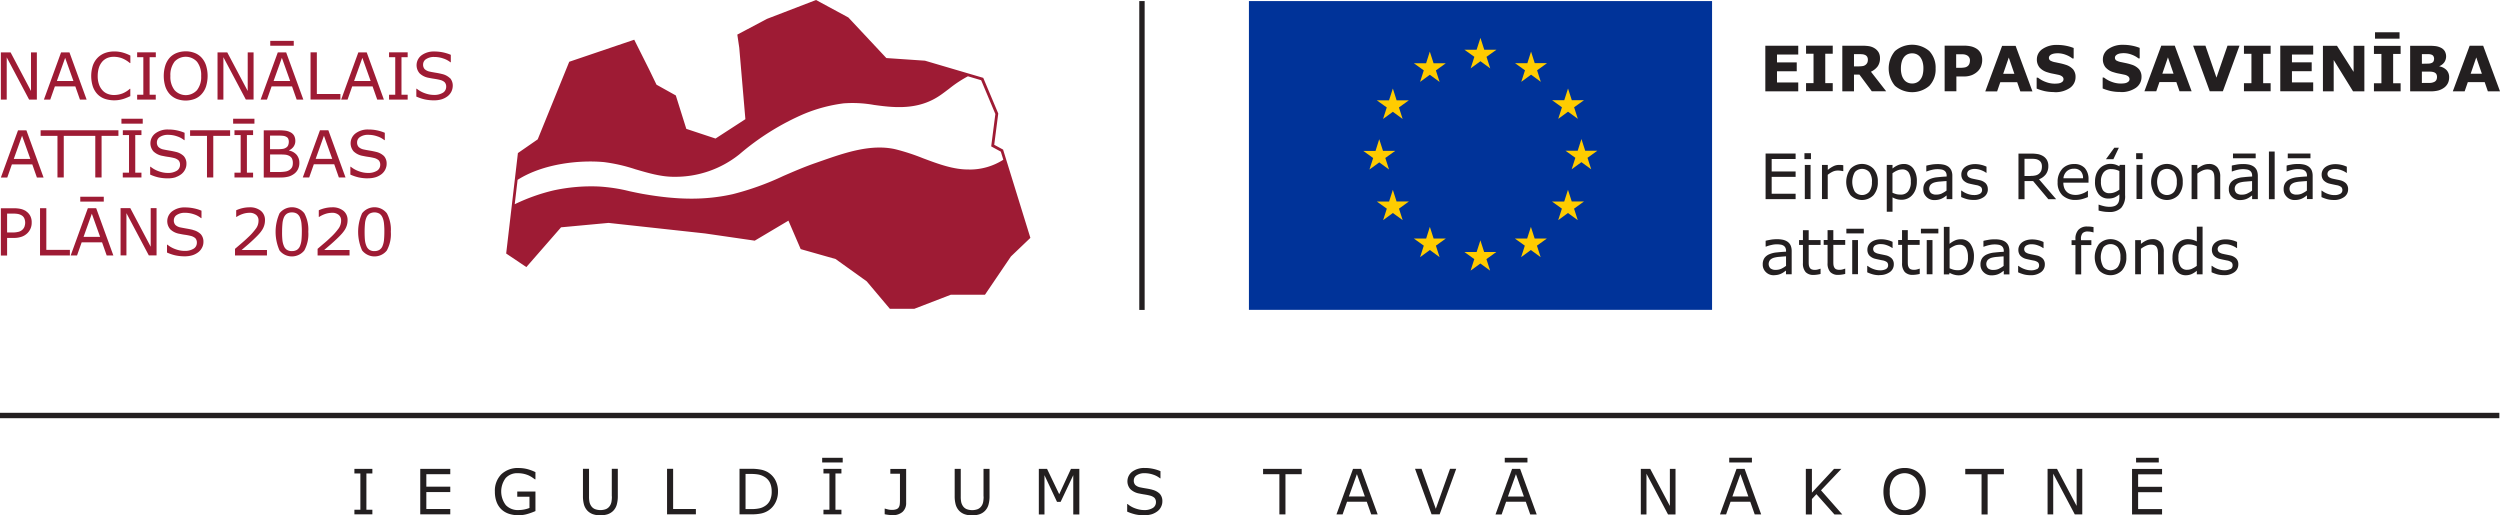
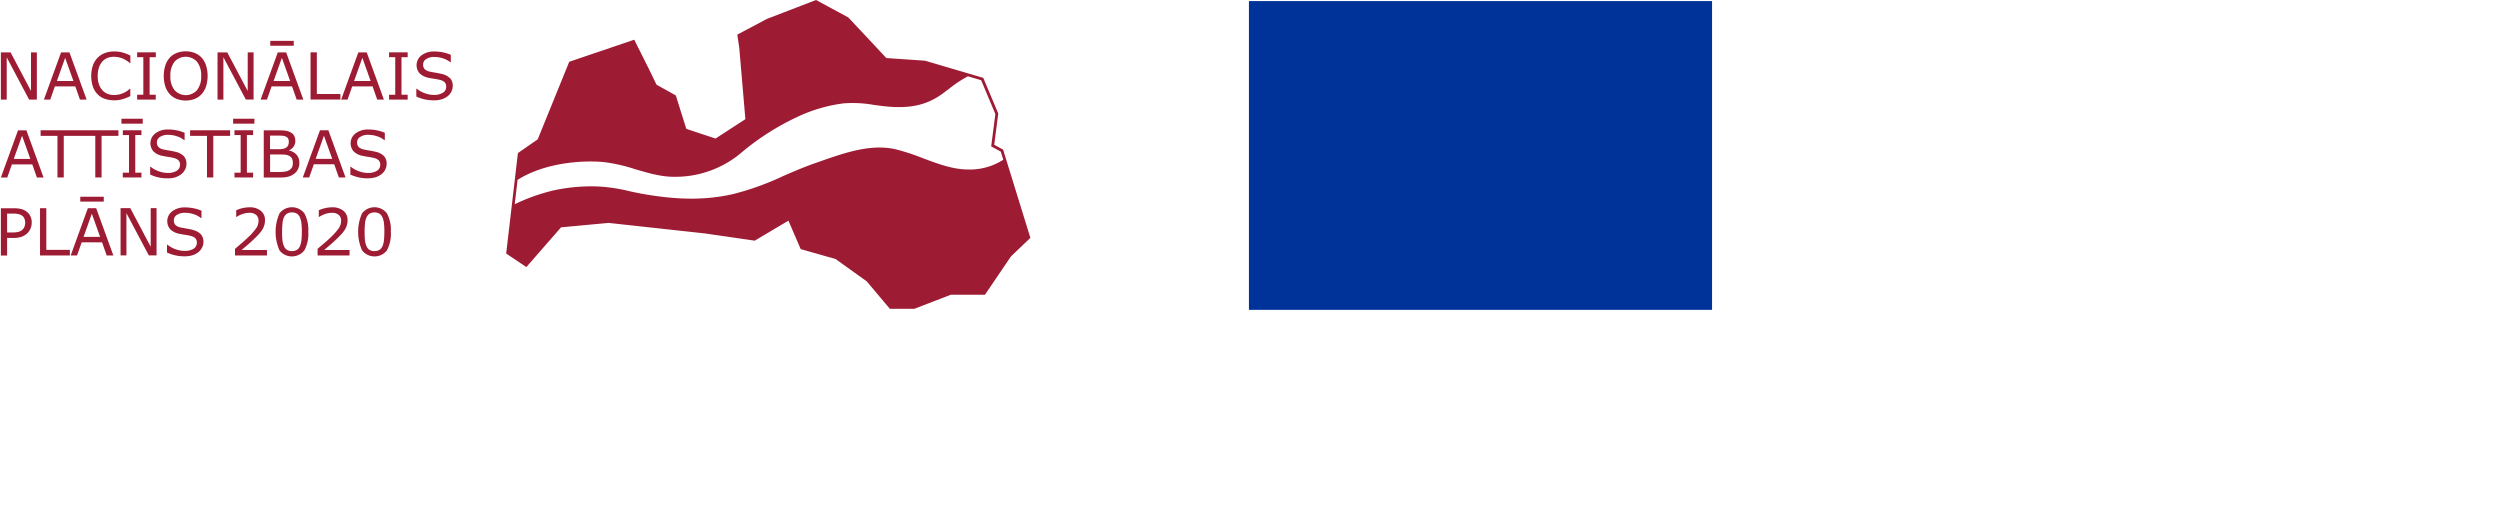
<svg xmlns="http://www.w3.org/2000/svg" data-name="Layer 1" viewBox="0 0 464.66 95.78">
  <path style="fill:#039" d="M232.13.2h86.08v57.39h-86.08z" />
-   <path d="m275.15 7.07-.7 2.17h-2.27l1.85 1.32-.69 2.15 1.82-1.33 1.82 1.33-.69-2.15 1.85-1.32h-2.27l-.7-2.17Zm-11.22 8.16 1.82-1.33 1.82 1.33-.69-2.14 1.84-1.33h-2.27l-.7-2.17-.69 2.17h-2.27l1.84 1.32-.69 2.14Zm-5.06 1.25-.7 2.17h-2.27l1.85 1.32-.69 2.14 1.82-1.33 1.82 1.33-.69-2.14 1.84-1.32h-2.27l-.69-2.17Zm-2.52 13.7 1.82 1.32-.69-2.14 1.84-1.32h-2.27l-.7-2.17-.69 2.18h-2.28l1.84 1.32-.69 2.14 1.81-1.32Zm3.22 7.27-.69-2.17-.7 2.18h-2.27l1.85 1.32-.69 2.14 1.82-1.33 1.82 1.33-.69-2.14 1.84-1.33h-2.27Zm6.89 6.89-.7-2.17-.69 2.17h-2.28l1.84 1.32-.69 2.14 1.82-1.33 1.81 1.33-.69-2.14 1.84-1.32h-2.28Zm9.39 2.5-.7-2.17-.7 2.17h-2.27l1.84 1.32-.69 2.14 1.82-1.32 1.81 1.32-.69-2.14 1.84-1.32h-2.27Zm9.39-2.5-.7-2.17-.7 2.17h-2.27l1.84 1.32-.69 2.14 1.81-1.33 1.82 1.33-.69-2.14 1.84-1.32h-2.28Zm6.89-6.89-.7-2.17-.7 2.18h-2.27l1.84 1.32-.69 2.14 1.82-1.33 1.82 1.33-.69-2.14 1.84-1.33h-2.27Zm4.77-9.44h-2.27l-.7-2.17-.69 2.17h-2.28l1.84 1.32-.69 2.14 1.82-1.33 1.82 1.33-.69-2.14 1.85-1.33Zm-7.28-5.92 1.82-1.33 1.82 1.33-.69-2.15 1.84-1.32h-2.27l-.7-2.17-.7 2.17h-2.27l1.84 1.32-.69 2.15Zm-5.05-12.51-.69 2.17h-2.28l1.84 1.32-.69 2.14 1.82-1.33 1.81 1.33-.69-2.14 1.84-1.33h-2.28l-.69-2.17Z" style="fill:#fc0" />
-   <path d="M373.48 50.99v-4.31c0-.35-.05-.7-.19-1.03-.12-.27-.31-.5-.54-.68-.26-.18-.55-.31-.86-.38-.38-.08-.78-.12-1.17-.11-.39 0-.78.03-1.17.1-.39.07-.7.13-.9.19v1.09h.06a6.9 6.9 0 0 1 1.07-.32 4.237 4.237 0 0 1 1.6-.06c.19.02.38.08.55.18.16.09.28.22.37.38.09.19.14.39.13.6v.16c-.62.03-1.2.08-1.75.14-.48.04-.95.16-1.39.35-.35.15-.66.39-.88.7-.22.35-.33.76-.31 1.17-.02.55.2 1.07.6 1.45.39.38.91.58 1.46.57.27 0 .55-.03.81-.09.21-.05.42-.12.61-.22.17-.08.32-.17.47-.28.16-.12.29-.2.38-.27V51h1.06Zm-1.93-1.04c-.32.15-.67.22-1.03.22-.36.03-.71-.07-1.01-.28a1.18 1.18 0 0 1-.05-1.58c.21-.2.47-.34.74-.41.34-.09.69-.14 1.05-.16.44-.04.83-.07 1.15-.09v1.77c-.27.21-.56.38-.86.53Zm10.28-32.82c1.02.06 2.03-.22 2.88-.78a2.43 2.43 0 0 0 1.06-2.03c.02-.52-.14-1.02-.46-1.43-.39-.42-.89-.72-1.44-.87-.3-.1-.61-.18-.92-.25-.29-.06-.58-.12-.9-.19-.34-.05-.67-.16-.97-.32a.598.598 0 0 1-.26-.52c0-.15.06-.29.16-.4.1-.11.24-.2.38-.26.17-.07.34-.11.52-.14.18-.02.36-.04.54-.04.52 0 1.03.09 1.52.28.45.16.87.39 1.25.69h.23V8.92a7.83 7.83 0 0 0-1.41-.41c-.54-.11-1.1-.16-1.65-.16-.96-.04-1.92.22-2.72.75a2.29 2.29 0 0 0-1.06 1.93c-.02.53.15 1.05.47 1.48.41.46.94.78 1.54.94.33.11.66.19 1 .25.35.07.69.14 1.01.21.25.05.49.15.69.31.15.12.24.29.24.48a.61.61 0 0 1-.16.45c-.12.11-.26.2-.41.26-.17.06-.35.1-.53.11a4.675 4.675 0 0 1-2.13-.26c-.55-.19-1.06-.47-1.52-.83h-.24v2.03c.47.2.96.35 1.46.47.6.13 1.22.19 1.83.18Zm1.46 14.27c-.59.68-.9 1.57-.85 2.47-.06.9.26 1.78.89 2.43.68.6 1.56.91 2.46.86.4 0 .8-.05 1.18-.15.38-.1.74-.23 1.1-.38v-1.17h-.06c-.28.22-.6.39-.94.51-.41.17-.86.26-1.3.26-.3 0-.61-.04-.9-.14a1.89 1.89 0 0 1-1.19-1.12c-.12-.33-.18-.67-.18-1.02h4.68v-.58c.05-.77-.2-1.54-.69-2.13a2.56 2.56 0 0 0-1.98-.75c-.84-.03-1.66.3-2.24.92Zm3.87 1.73h-3.64c.03-.47.24-.92.58-1.26.37-.35.86-.53 1.37-.51.47-.04.93.13 1.27.46.3.37.45.83.42 1.3Zm-8.58 16.88c-.34.17-.72.25-1.1.23-.41 0-.81-.08-1.19-.22-.4-.14-.78-.35-1.13-.61h-.06v1.2c.32.15.65.27.99.37.42.12.86.17 1.29.17.7.04 1.39-.16 1.96-.56.46-.33.73-.86.72-1.43.02-.41-.12-.81-.4-1.11-.32-.3-.72-.5-1.15-.58-.16-.04-.37-.08-.61-.13s-.47-.09-.66-.14c-.28-.05-.54-.16-.77-.32a.794.794 0 0 1-.24-.67c.03-.25.18-.47.4-.59.31-.16.65-.24.99-.22.39 0 .78.07 1.15.21.35.12.69.29.99.51h.06v-1.14c-.31-.15-.63-.26-.97-.34-.38-.09-.76-.14-1.15-.14-.37 0-.75.05-1.1.16-.3.09-.57.23-.81.42-.21.17-.38.38-.49.62a1.7 1.7 0 0 0-.16.74c-.01.38.11.76.35 1.06.32.33.73.56 1.19.65.2.05.42.1.67.15l.59.12c.3.04.58.16.83.33.15.15.23.36.22.57.02.3-.14.57-.4.72Zm55.16-12.84c.7.04 1.39-.16 1.97-.56.46-.33.73-.86.72-1.43.02-.41-.13-.81-.4-1.11-.32-.3-.72-.5-1.15-.58-.16-.04-.37-.08-.61-.13s-.47-.09-.66-.14c-.28-.05-.54-.16-.77-.32a.794.794 0 0 1-.24-.67c.03-.25.18-.47.4-.59.31-.16.65-.24.99-.23.39 0 .78.07 1.15.21.35.12.69.29.99.51h.06v-1.14c-.31-.15-.63-.26-.97-.34-.38-.09-.76-.14-1.15-.14-.37 0-.75.05-1.1.16-.29.09-.57.23-.81.42-.21.17-.38.38-.49.62a1.7 1.7 0 0 0-.16.74c-.01.38.11.76.35 1.05.32.33.73.56 1.19.65.2.05.42.1.67.15.24.05.44.09.59.12.3.04.58.16.83.33.15.15.23.36.22.57.02.29-.14.57-.4.71-.34.17-.72.25-1.1.23-.41 0-.81-.08-1.19-.22-.4-.14-.78-.35-1.13-.61h-.06v1.2c.32.15.65.27.99.37.42.12.86.17 1.29.17Zm.02-26 3.59 5.81h2.1V8.51h-2v4.85l-3.09-4.85h-2.61v8.47h2v-5.81Zm12.43 4.31h-1.39v-5.46h1.39v-1.5h-4.96v1.5h1.39v5.46h-1.39v1.5h4.96v-1.5ZM386.31 42.7c-.4.49-.61 1.11-.56 1.74v.21h-.72v.9h.72V51h1.07v-5.45h1.89v-.9h-1.93v-.22c-.04-.39.07-.79.31-1.1.28-.23.64-.34 1-.3.17 0 .34.02.5.05.19.04.34.07.46.11h.06v-.98c-.16-.03-.33-.06-.53-.08-.21-.02-.43-.03-.64-.03-.6-.04-1.2.18-1.63.61Zm-25.02-.55V51h1l.06-.3c.25.14.52.26.8.34.31.09.62.14.94.13.37 0 .73-.07 1.06-.23.34-.16.64-.39.89-.67.27-.31.47-.68.61-1.07.16-.46.23-.95.23-1.43a3.98 3.98 0 0 0-.65-2.44 2.08 2.08 0 0 0-1.78-.86c-.39 0-.78.07-1.14.24-.34.16-.66.36-.96.61v-3.16h-1.07Zm1.95 3.54c.3-.13.62-.2.94-.2.48-.04.94.19 1.21.59.28.53.41 1.13.38 1.73.05.65-.12 1.3-.5 1.83-.35.4-.86.61-1.39.58-.25 0-.5-.02-.74-.08-.27-.07-.53-.17-.78-.28v-3.64c.27-.21.57-.39.89-.52Zm8.55-30.41h3.13l.59 1.71h2.25l-3.13-8.47h-2.51l-3.13 8.47h2.2l.59-1.71Zm1.57-4.59 1.04 3.03h-2.08l1.04-3.03Zm48.35 26.33h1.07v-8.85h-1.07v8.85Zm-39.55 0-3.18-3.7c.5-.18.94-.51 1.27-.93.32-.45.48-.99.46-1.53a2.2 2.2 0 0 0-.26-1.12c-.18-.3-.42-.55-.72-.73-.28-.17-.6-.29-.92-.36-.42-.07-.85-.11-1.28-.1h-2.37v8.47h1.13v-3.37h1.59l2.83 3.37h1.46Zm-4.74-4.31h-1.14v-3.2h1.32c.26 0 .53.02.79.06.21.04.4.12.58.23.18.11.33.28.42.47.09.2.13.43.13.65 0 .27-.03.53-.12.78-.18.46-.57.79-1.05.9-.31.07-.62.1-.93.09Zm75.76-15.89c.4-.11.77-.29 1.1-.53.29-.21.52-.49.68-.8.17-.34.25-.72.25-1.1.02-.5-.15-.99-.49-1.37-.36-.36-.82-.6-1.32-.68v-.05c.37-.15.69-.41.92-.73.4-.61.43-1.38.09-2.02a1.7 1.7 0 0 0-.72-.66c-.3-.15-.61-.25-.94-.3-.5-.06-1-.08-1.5-.07h-3.29v8.47h3.7c.51.01 1.02-.04 1.52-.16Zm-3.04-6.76h1.2c.2 0 .4.03.59.1.16.05.29.16.37.31.07.13.1.27.11.42 0 .16-.03.33-.09.48-.08.16-.22.28-.39.34-.18.07-.38.11-.57.11-.24.01-.54.02-.88.02h-.34v-1.79Zm.16 5.36h-.16v-2.11h1.42c.24 0 .47.02.7.08.21.05.39.16.53.32.12.19.17.4.16.62 0 .19-.04.38-.13.55-.11.18-.27.31-.47.38-.23.1-.48.15-.73.15h-1.32ZM445.99 6h-4.56v1.19h4.56V6Zm12.69 9.26h3.13l.59 1.71h2.26l-3.13-8.47h-2.51l-3.13 8.47h2.2l.59-1.71Zm1.57-4.59 1.04 3.03h-2.08l1.04-3.03Zm-51.84 21.59c.28-.22.59-.4.92-.55.29-.14.6-.21.92-.22.24 0 .47.03.69.12.17.07.31.2.41.36.1.18.17.39.19.6.03.27.05.55.05.82v3.62h1.07v-4.12c.05-.64-.15-1.28-.54-1.79-.4-.43-.98-.66-1.57-.62-.38 0-.75.08-1.1.23-.37.17-.72.38-1.04.65v-.7h-1.07v6.35h1.07v-4.74Zm13.62-16.8h-1.39V10h1.39V8.5h-4.96V10h1.39v5.46h-1.39v1.5h4.96v-1.5Zm-52.57 19.71c.02-.41-.13-.81-.4-1.11-.32-.3-.72-.5-1.15-.58-.16-.04-.37-.08-.61-.13s-.46-.09-.66-.14c-.28-.05-.54-.16-.77-.32a.794.794 0 0 1-.24-.67c.03-.25.18-.47.4-.59.3-.16.65-.24.99-.23.39 0 .78.07 1.15.21.35.12.69.29.99.51h.06v-1.14c-.31-.15-.63-.26-.97-.34-.38-.09-.76-.14-1.15-.14-.37 0-.75.05-1.1.16-.3.09-.57.23-.81.42-.21.17-.38.38-.49.62a1.7 1.7 0 0 0-.16.74c-.01.38.11.76.35 1.05.32.33.73.56 1.19.65.2.05.43.1.67.15.24.05.44.09.59.12.3.04.58.16.83.33.15.15.23.36.22.57.02.29-.14.57-.4.71-.34.17-.72.25-1.1.23-.41 0-.81-.08-1.19-.22-.4-.14-.78-.35-1.13-.61h-.06v1.2c.32.15.65.27.99.37.42.12.86.17 1.29.17.7.04 1.39-.16 1.96-.56.46-.33.73-.86.72-1.43Zm39.92 15.81v-8.85h-1.07v2.75c-.26-.14-.53-.24-.81-.32-.29-.07-.59-.11-.89-.11-.75 0-1.47.32-1.97.89-.27.32-.48.68-.62 1.07-.16.46-.24.95-.23 1.44-.05.86.18 1.71.67 2.43.42.57 1.1.9 1.8.88.37 0 .74-.07 1.09-.22.35-.16.67-.37.96-.62v.67h1.07Zm-1.94-1.04c-.29.13-.6.2-.92.2-.49.04-.96-.19-1.24-.59-.29-.52-.43-1.12-.39-1.72-.04-.63.14-1.26.5-1.77.34-.42.86-.65 1.4-.63.25 0 .5.02.74.07.27.06.53.15.77.27v3.64c-.27.21-.56.39-.87.52Zm-5.27 1.04v-4.12c.05-.64-.15-1.28-.54-1.79-.4-.43-.98-.66-1.57-.62-.38 0-.75.08-1.1.23-.37.17-.72.39-1.04.65v-.7h-1.07v6.35h1.07v-4.74c.28-.22.59-.4.92-.55.29-.14.6-.21.92-.22.24 0 .47.03.69.12.17.07.31.2.41.36.1.18.17.39.19.6.03.27.05.55.05.82v3.62h1.07Zm12.36-.98c-.34.17-.72.25-1.1.23-.41 0-.81-.08-1.19-.22-.4-.14-.78-.35-1.13-.61h-.06v1.2c.32.15.65.27.99.37.42.12.86.17 1.3.17.7.04 1.39-.16 1.96-.56.46-.33.73-.86.72-1.43.02-.41-.12-.81-.4-1.11-.32-.3-.72-.5-1.15-.58-.16-.04-.37-.08-.61-.13-.25-.05-.47-.09-.66-.14-.28-.05-.54-.16-.77-.32a.794.794 0 0 1-.24-.67c.03-.25.18-.47.4-.59.31-.16.65-.24.99-.22.39 0 .78.07 1.15.21.35.12.69.29 1 .51h.06v-1.14a4.86 4.86 0 0 0-.97-.34c-.38-.09-.76-.14-1.15-.14-.37 0-.75.05-1.1.16-.3.09-.57.23-.81.42-.21.17-.38.38-.49.62a1.7 1.7 0 0 0-.16.74c-.01.38.11.76.35 1.06.32.33.73.56 1.19.65.2.05.42.1.67.15.24.05.44.09.59.12.3.04.58.16.83.33.15.15.23.36.22.57.02.3-.14.58-.4.72Zm5.12-13v-4.31c0-.35-.05-.7-.19-1.03-.12-.27-.31-.5-.55-.68-.26-.18-.55-.31-.86-.38-.38-.08-.78-.12-1.17-.11-.39 0-.78.03-1.17.1-.39.07-.7.13-.9.19v1.09h.06c.35-.13.7-.24 1.07-.32a4.237 4.237 0 0 1 1.6-.06c.19.02.38.08.55.18.16.09.28.22.37.38.09.19.14.39.13.6v.16c-.62.03-1.2.08-1.75.14-.48.04-.95.16-1.39.35-.35.15-.66.39-.88.7-.22.35-.33.76-.31 1.17-.02.55.2 1.07.6 1.45.39.38.91.58 1.46.57.27 0 .55-.03.81-.09.21-.05.42-.12.61-.22.17-.08.32-.17.47-.28.16-.12.29-.21.38-.27v.68h1.06Zm-1.93-1.04c-.32.15-.67.22-1.03.22-.36.03-.71-.07-1.01-.28a1.18 1.18 0 0 1-.05-1.58c.21-.2.47-.34.75-.41.34-.09.69-.14 1.05-.16.44-.04.82-.07 1.15-.09v1.77c-.27.21-.56.38-.86.52Zm-4.57-19 3.09-8.47h-2.23l-2.05 5.94-2.05-5.94h-2.29l3.09 8.47h2.45Zm6.1 11.57h-4.22v.88h4.22v-.88Zm10.59 8.46v-4.31c0-.35-.05-.7-.19-1.03-.12-.27-.31-.5-.55-.68-.26-.18-.55-.31-.86-.38-.38-.08-.78-.12-1.17-.11-.39 0-.78.03-1.17.1-.39.07-.7.13-.9.19v1.09h.06c.35-.13.7-.24 1.07-.32a4.237 4.237 0 0 1 1.6-.06c.19.02.38.08.55.18.16.09.28.22.37.38.09.19.14.39.13.6v.16c-.62.03-1.2.08-1.75.14-.48.04-.95.16-1.39.35-.35.15-.66.39-.88.7-.22.35-.33.76-.31 1.17-.02.55.2 1.07.6 1.45.39.38.91.58 1.46.57.27 0 .55-.03.81-.09.21-.05.42-.12.61-.22.17-.08.32-.17.47-.28.16-.12.29-.21.38-.27V37h1.06Zm-1.93-1.04c-.32.15-.67.22-1.03.22-.36.03-.71-.07-1.01-.28a1.18 1.18 0 0 1-.05-1.58c.21-.2.47-.34.75-.41.34-.09.69-.14 1.05-.16.44-.04.82-.07 1.15-.09v1.77c-.27.21-.56.38-.86.52Zm-35.11-6.36 1.02-2.13h-.85l-1.55 2.13h1.38Zm4.23-.01h1.21v-1.11h-1.21v1.11Zm32.91-14.26h-3.95v-2.09h3.67v-1.64h-3.67v-1.46h3.95V8.49h-6.12v8.47h6.12v-1.64Zm-31.77 15.32h-1.07v6.35h1.07v-6.35Zm-6.3 6.26c.38.01.77-.05 1.12-.19.33-.15.64-.34.92-.58v.58c0 .24-.03.47-.09.7-.11.42-.43.76-.84.9-.29.09-.6.14-.9.13-.38 0-.77-.05-1.14-.15a7.93 7.93 0 0 1-.83-.25h-.06v1.09c.31.09.63.15.95.2.33.05.66.07.99.07.82.07 1.64-.21 2.26-.76.54-.67.81-1.52.73-2.37v-5.63h-1l-.07.27c-.25-.14-.51-.25-.79-.34-.3-.08-.61-.12-.92-.11-.36 0-.72.08-1.05.23-.34.14-.65.36-.9.63-.27.3-.49.65-.63 1.03-.16.45-.24.93-.23 1.41-.05.83.18 1.65.67 2.32.44.54 1.11.85 1.8.82Zm-.87-4.88c.35-.4.86-.62 1.39-.59.25 0 .49.03.73.08.27.06.54.16.79.28v3.46c-.26.2-.55.36-.86.48-.3.12-.62.18-.94.18-.48.04-.95-.16-1.25-.55-.28-.49-.41-1.06-.37-1.62-.04-.61.14-1.22.51-1.72Zm13.89 4.25c.56-.69.85-1.56.8-2.45a3.52 3.52 0 0 0-.8-2.45c-.56-.58-1.33-.9-2.14-.9s-1.57.32-2.14.9a4.173 4.173 0 0 0 0 4.9c.56.57 1.33.9 2.14.9s1.57-.32 2.14-.9Zm-3.48-.64a3.69 3.69 0 0 1 0-3.64c.34-.38.83-.6 1.35-.6s1 .22 1.35.6c.36.54.53 1.19.48 1.83.05.64-.13 1.28-.49 1.82-.34.39-.83.61-1.34.61-.52 0-1.01-.23-1.34-.62Zm28.02-7.1h-4.22v.88h4.22v-.88Zm-37.16 22.62c.8 0 1.57-.32 2.14-.9.56-.69.85-1.56.8-2.45a3.52 3.52 0 0 0-.8-2.45c-.56-.58-1.33-.9-2.14-.9s-1.57.32-2.14.9a4.173 4.173 0 0 0 0 4.9c.56.57 1.33.9 2.14.9Zm-1.34-5.18c.34-.38.83-.6 1.35-.6s1 .22 1.35.6c.36.54.53 1.19.48 1.83.05.64-.13 1.28-.49 1.82-.34.39-.83.61-1.34.61-.52 0-1.01-.23-1.34-.62a3.69 3.69 0 0 1 0-3.64Zm10.44-30.72h3.13l.59 1.71h2.25l-3.13-8.47h-2.51l-3.13 8.47h2.2l.59-1.71Zm1.57-4.59 1.04 3.03h-2.08l1.04-3.03Zm-8.85 6.45c1.02.06 2.03-.22 2.88-.78a2.43 2.43 0 0 0 1.06-2.03c.02-.52-.14-1.02-.46-1.43-.39-.42-.89-.72-1.43-.87-.3-.1-.61-.18-.92-.25l-.9-.19c-.34-.05-.67-.16-.97-.32a.598.598 0 0 1-.26-.52c0-.15.06-.29.16-.4.11-.11.24-.2.38-.26.17-.07.34-.12.52-.14.18-.02.36-.04.54-.04.52 0 1.03.09 1.52.28.45.16.87.39 1.25.69h.23V8.9a7.83 7.83 0 0 0-1.41-.41c-.54-.11-1.1-.16-1.65-.16-.96-.04-1.92.22-2.72.75a2.29 2.29 0 0 0-1.06 1.93c-.02.53.15 1.05.47 1.48.41.46.94.79 1.54.94.33.11.66.19 1 .25.35.07.69.14 1.01.21.25.05.49.15.69.31.15.12.23.29.24.48a.61.61 0 0 1-.16.45c-.12.11-.26.2-.41.26-.17.06-.35.1-.53.11a4.675 4.675 0 0 1-2.13-.26c-.55-.19-1.06-.47-1.52-.83h-.24v2.03c.47.2.96.35 1.46.47.6.13 1.22.19 1.83.18Zm-53.45-1.66h-1.39V9.99h1.39v-1.5h-4.96v1.5h1.39v5.46h-1.39v1.5h4.96v-1.5Zm-4.05 13.02h-1.21v1.11h1.21v-1.11Zm3.6 22.1c.4.37.93.56 1.48.52.21 0 .42-.02.63-.05.22-.03.44-.07.66-.13v-.97h-.06c-.13.05-.27.09-.41.13-.18.05-.36.08-.55.08-.23.01-.46-.02-.67-.11a.726.726 0 0 1-.34-.33c-.09-.16-.14-.34-.16-.53-.02-.19-.02-.44-.02-.78v-2.89h2.21v-.9h-2.21v-1.83h-1.07v1.83h-.72v.9h.72v3.38c-.05.6.13 1.2.51 1.68ZM336.52 37v-6.35h-1.07V37h1.07Zm3.19-6.35h-1.07V37h1.07v-4.51c.27-.22.57-.41.89-.57.3-.14.62-.22.95-.22.18 0 .36 0 .53.03.16.02.31.05.46.08h.06v-1.1c-.17-.03-.29-.04-.37-.05-.08 0-.22-.01-.4-.01-.34 0-.68.07-.99.21-.4.19-.78.44-1.12.72v-.94Zm23.9-16.44h1.36c.53.02 1.05-.07 1.55-.26.42-.18.81-.43 1.13-.76.25-.26.45-.57.57-.91.13-.36.2-.73.2-1.11.01-.43-.08-.87-.27-1.26-.18-.35-.45-.65-.78-.86-.3-.19-.63-.33-.98-.42-.45-.1-.9-.15-1.36-.14h-3.59v8.47h2.18V14.2Zm0-4.13h.37c.36 0 .65 0 .86.01.23.01.45.06.66.15.18.08.34.2.45.36.13.18.2.39.19.62 0 .21-.03.42-.1.62-.06.17-.17.32-.3.43-.17.14-.38.24-.61.27-.3.05-.61.07-.92.06h-.63v-2.53Zm-33.93 41.07c.27 0 .55-.03.81-.09.21-.05.42-.12.61-.22.17-.08.32-.17.47-.28.16-.12.29-.2.38-.27v.68h1.06v-4.31c0-.35-.05-.7-.19-1.03-.12-.27-.31-.5-.55-.68-.26-.18-.55-.31-.86-.38-.38-.08-.78-.12-1.17-.11-.39 0-.78.03-1.17.1-.39.07-.7.13-.9.19v1.09h.06c.35-.14.7-.24 1.07-.32a4.237 4.237 0 0 1 1.61-.06c.19.02.38.08.55.18.16.09.28.22.37.38.09.19.14.39.13.6v.16c-.62.03-1.2.08-1.75.14-.48.04-.95.16-1.39.35-.35.15-.66.39-.88.7-.22.35-.33.76-.31 1.17-.02.55.2 1.07.6 1.45.39.38.91.58 1.46.57Zm-.67-2.85c.21-.2.47-.34.75-.41.34-.09.69-.14 1.05-.16.44-.04.82-.07 1.15-.09v1.77c-.27.21-.56.38-.86.53-.32.15-.67.22-1.03.22-.36.03-.71-.07-1.01-.28a1.18 1.18 0 0 1-.05-1.58Zm6.09.6c-.05.6.13 1.2.51 1.68.4.37.93.56 1.48.52.21 0 .42-.02.63-.05.22-.03.44-.07.66-.13v-.97h-.06c-.13.05-.27.09-.41.13-.18.05-.36.08-.55.08-.23.01-.45-.02-.67-.11a.726.726 0 0 1-.34-.33c-.09-.16-.14-.34-.16-.53-.02-.19-.02-.44-.02-.78v-2.89h2.21v-.9h-2.21v-1.83h-1.07v1.83h-.72v.9h.72v3.38Zm9.49-35.04h1.01l2.3 3.1h2.67l-2.83-3.63a3.3 3.3 0 0 0 1.24-.98c.31-.45.46-.99.44-1.53.01-.4-.08-.79-.28-1.13-.19-.3-.45-.56-.76-.74-.31-.19-.65-.31-1.01-.37-.43-.06-.86-.09-1.29-.08h-3.66v8.47h2.17v-3.1Zm0-3.8h.79c.26 0 .49 0 .69.02.18 0 .35.05.52.11.19.07.34.19.45.36.09.17.14.36.13.55 0 .2-.03.39-.11.57a1.164 1.164 0 0 1-.92.62c-.29.04-.58.05-.88.05h-.67v-2.28Zm-10.36 5.27h-3.95v-2.09h3.67V11.6h-3.67v-1.46h3.95V8.5h-6.12v8.47h6.12v-1.64Zm-.49 14.21v-1h-5.58v8.47h5.58v-1h-4.45v-3.14h4.45v-1h-4.45v-2.32h4.45Zm26.53 12.97h-3.24v.87h3.24v-.87Zm-1.09 8.46v-6.35h-1.07v6.35h1.07Zm-.58-35.02c.8-.87 1.22-2.03 1.16-3.22.06-1.19-.36-2.35-1.16-3.23a4.913 4.913 0 0 0-6.4 0 5.04 5.04 0 0 0 0 6.44 4.903 4.903 0 0 0 6.41 0Zm-5.12-4.52c.09-.32.25-.62.46-.88.18-.21.41-.38.67-.49.5-.2 1.07-.2 1.57 0 .26.11.49.28.67.49.21.26.36.55.46.86.13.42.19.86.18 1.3 0 .42-.04.83-.15 1.24-.09.33-.25.64-.47.91-.18.22-.41.39-.67.5-.25.11-.53.16-.8.16-.28 0-.55-.05-.8-.16-.26-.11-.49-.28-.66-.49a2.6 2.6 0 0 1-.46-.87c-.12-.42-.18-.85-.17-1.29 0-.44.05-.88.18-1.3Zm4.55 19.35v1.09h.06c.35-.13.71-.24 1.07-.32a4.237 4.237 0 0 1 1.6-.06c.19.02.38.08.55.18.16.09.28.22.37.38.09.19.14.39.13.6v.16c-.62.03-1.2.08-1.75.14-.48.04-.95.16-1.39.35-.35.15-.66.39-.88.7-.22.35-.33.76-.31 1.17-.02.55.2 1.07.6 1.45.39.38.91.58 1.46.57.27 0 .55-.03.81-.09.21-.05.42-.12.61-.22.17-.08.32-.17.47-.28.16-.12.29-.21.38-.27v.68h1.06V32.7c.01-.35-.05-.7-.19-1.03-.12-.27-.31-.5-.54-.68-.26-.18-.55-.31-.86-.38-.38-.08-.78-.12-1.17-.11-.39 0-.78.03-1.17.1-.4.07-.7.13-.91.19Zm2.91 5.17c-.32.15-.67.22-1.03.22-.36.03-.71-.07-1.01-.28a1.18 1.18 0 0 1-.05-1.58c.21-.2.47-.34.74-.41.34-.09.69-.14 1.05-.16.44-.04.83-.07 1.15-.09v1.77c-.27.21-.56.38-.87.53ZM349.3 51.12c.7.04 1.39-.16 1.97-.56.46-.33.73-.86.72-1.43.02-.41-.12-.81-.4-1.11-.32-.3-.72-.5-1.15-.58-.16-.04-.37-.08-.61-.13-.25-.05-.47-.09-.66-.14-.28-.05-.54-.16-.77-.32a.794.794 0 0 1-.24-.67c.03-.25.18-.47.4-.59.31-.16.65-.24.99-.22.39 0 .78.07 1.15.21.35.12.69.29 1 .51h.06v-1.14c-.31-.15-.63-.26-.97-.34-.38-.09-.76-.14-1.15-.14-.37 0-.75.05-1.1.16-.3.09-.57.23-.81.42-.21.17-.38.38-.49.62a1.7 1.7 0 0 0-.16.74c-.01.38.11.76.35 1.06.32.33.73.56 1.19.65.2.05.42.1.67.15.24.05.44.09.59.12.3.04.58.16.83.33.15.15.23.36.22.57.02.3-.14.57-.4.72-.34.17-.72.25-1.1.23-.41 0-.81-.08-1.19-.22-.4-.14-.78-.35-1.13-.61h-.06v1.2c.32.15.65.27.99.37.42.12.86.17 1.29.17Zm4.74-.55c.4.37.93.56 1.48.52.21 0 .42-.02.63-.05.22-.03.44-.07.66-.13v-.97h-.06c-.13.05-.27.09-.41.13-.18.05-.36.08-.55.08-.23.01-.45-.02-.67-.11a.798.798 0 0 1-.35-.33c-.09-.16-.14-.34-.16-.53-.02-.19-.02-.44-.02-.78v-2.89h2.21v-.9h-2.21v-1.83h-1.07v1.83h-.72v.9h.73v3.38c-.05.6.13 1.2.51 1.68Zm-5.02-16.75a3.52 3.52 0 0 0-.8-2.45c-.56-.58-1.33-.9-2.14-.9s-1.57.32-2.14.9a4.173 4.173 0 0 0 0 4.9c.56.57 1.33.9 2.14.9s1.57-.32 2.14-.9c.56-.69.85-1.56.8-2.45Zm-1.1 0c.05.64-.13 1.28-.49 1.82-.34.39-.83.61-1.34.61-.52 0-1.01-.23-1.34-.62a3.69 3.69 0 0 1 0-3.64c.34-.38.83-.6 1.35-.6s1 .22 1.35.6c.36.54.53 1.19.48 1.83Zm-2.59 17.15v-6.35h-1.07v6.35h1.07Zm6.41-14.29c.26.14.53.26.82.34.29.08.59.11.9.11.37 0 .74-.08 1.08-.23.34-.15.64-.37.88-.65.28-.31.49-.68.63-1.08.15-.46.23-.93.22-1.41.05-.85-.17-1.7-.64-2.41-.41-.57-1.08-.9-1.79-.87-.39 0-.78.08-1.13.24-.35.16-.67.36-.96.6v-.66h-1.07v8.69h1.07v-2.66Zm0-4.47c.27-.21.57-.39.89-.52.29-.13.61-.2.93-.2.47-.03.93.18 1.2.57.3.52.43 1.12.39 1.72.05.64-.13 1.27-.5 1.79-.34.41-.86.63-1.39.6-.25 0-.5-.02-.74-.07-.27-.07-.53-.16-.78-.28v-3.6Zm-5.33 10.3h-3.24v.87h3.24v-.87ZM212.75.2h-1v57.4h1V.2Zm110.01 86.94-3.08 8.47h1.14l.83-2.36h3.66l.83 2.36h1.2l-3.08-8.47h-1.5Zm-.77 5.14 1.49-4.16 1.48 4.16h-2.98Zm3.63-7.2h-4.22v.87h4.22v-.87Zm-15.24 8.98-3.66-6.91h-1.75v8.47h1.05v-7.57l4.01 7.57h1.39v-8.47h-1.05v6.91Zm-29.34-6.91-3.08 8.47h1.14l.83-2.36h3.66l.83 2.36h1.2l-3.08-8.47h-1.5Zm-.77 5.14 1.49-4.16 1.48 4.16h-2.98Zm3.63-7.2h-4.22v.87h4.22v-.87Zm58.34 2.06h-1.36l-4.11 4.42v-4.42h-1.13v8.47h1.13v-2.87l.84-.9 3.35 3.77h1.46l-3.96-4.49 3.78-3.98Zm23.04 1h3.02v7.47h1.13v-7.47h3.02v-1h-7.18v1Zm31.74-3.06v.87h4.22v-.87h-4.22Zm-.75 10.53h5.58v-1h-4.45v-3.14h4.45v-1h-4.45v-2.32h4.45v-1h-5.58v8.47Zm-39.41-7.49c-.34-.37-.76-.66-1.23-.85a4.17 4.17 0 0 0-1.63-.3c-.55 0-1.1.09-1.62.3-.47.18-.9.48-1.24.85-.36.41-.63.89-.8 1.41a6.406 6.406 0 0 0 0 3.73c.16.51.43.98.79 1.38.34.38.77.67 1.24.86 1.05.39 2.2.39 3.25 0 .47-.19.9-.49 1.24-.86.36-.4.62-.87.79-1.38.2-.6.29-1.24.28-1.87 0-.63-.08-1.27-.28-1.87-.16-.51-.43-.99-.79-1.39Zm-.85 5.81c-.52.56-1.25.88-2.01.88s-1.49-.32-2.01-.88c-.55-.73-.81-1.64-.75-2.55-.06-.91.2-1.81.74-2.54.52-.57 1.25-.9 2.02-.9s1.5.32 2.02.9c.54.74.8 1.64.74 2.54.06.91-.21 1.82-.75 2.55ZM0 77.73h464.54v-1H0v1Zm266.87 16.85-2.66-7.45H263l3.08 8.47h1.5l3.08-8.47h-1.15l-2.65 7.45Zm119.11-.53-3.66-6.91h-1.75v8.47h1.05v-7.57l4.01 7.57h1.39v-8.47h-1.05v6.91Zm-171.84-3.04c-.31-.08-.69-.16-1.14-.23s-.8-.14-1.04-.19c-.36-.06-.69-.22-.96-.46-.19-.23-.29-.53-.27-.83 0-.4.21-.76.55-.97.43-.27.94-.4 1.45-.38.55 0 1.09.09 1.61.27.46.15.89.38 1.27.68h.08v-1.33c-.43-.18-.87-.32-1.32-.42-.54-.12-1.09-.18-1.64-.17-.81-.03-1.62.21-2.28.68-.5.37-.82.93-.89 1.55-.07.62.12 1.23.53 1.7.46.43 1.04.72 1.67.82.37.08.72.14 1.05.19.31.05.62.11.92.19.31.07.6.21.84.42.2.23.3.53.28.83 0 .43-.22.83-.58 1.05a2.9 2.9 0 0 1-1.63.39c-.54 0-1.07-.11-1.58-.29-.54-.18-1.04-.46-1.48-.83h-.08v1.41c.48.22.98.38 1.49.51.54.12 1.09.18 1.65.17.49.01.99-.06 1.46-.2.38-.13.74-.32 1.06-.57.28-.22.5-.5.65-.82.15-.3.23-.64.23-.98.03-.52-.14-1.03-.48-1.42-.39-.38-.89-.64-1.42-.76Zm-100.41 1.27c0 .35-.03.7-.09 1.04-.06.27-.16.52-.32.74-.17.25-.41.44-.68.56-.67.25-1.4.25-2.07 0-.28-.12-.51-.31-.68-.56a2.12 2.12 0 0 1-.32-.72c-.07-.36-.1-.72-.09-1.09v-5.12h-1.13v5.07c-.01.55.06 1.09.2 1.62.13.42.35.81.66 1.13.28.28.62.49.99.62.45.15.92.22 1.39.21.46 0 .92-.06 1.36-.2.38-.13.74-.35 1.02-.63.31-.32.54-.71.66-1.14.14-.52.21-1.06.2-1.61v-5.07h-1.12v5.15Zm-17.59-.94v.99h2.27v2.08a5.676 5.676 0 0 1-2.04.39c-.88.05-1.74-.29-2.35-.91a4.17 4.17 0 0 1-.04-5.03c.58-.62 1.4-.95 2.25-.91.38 0 .76.04 1.13.12.31.07.6.17.89.29.23.11.45.23.66.37.22.15.39.27.51.36h.1v-1.34c-.52-.25-1.06-.45-1.62-.59-.48-.11-.98-.17-1.48-.17-1.2-.07-2.37.36-3.25 1.17-.82.86-1.25 2.02-1.19 3.2-.01.66.09 1.32.32 1.94.19.52.5.99.9 1.38.4.37.88.65 1.4.82 1.11.35 2.29.36 3.4.04.52-.15 1.02-.33 1.52-.55v-3.63h-3.38Zm46.63-3.54c-.38-.23-.8-.39-1.24-.49-.65-.13-1.31-.19-1.97-.18h-2.11v8.47h2.14c.63.01 1.26-.04 1.88-.16.46-.1.89-.27 1.29-.52.57-.36 1.03-.86 1.34-1.46.34-.64.51-1.36.5-2.09.02-.74-.15-1.47-.49-2.13-.31-.59-.78-1.09-1.35-1.44Zm.34 5.2a2.5 2.5 0 0 1-.95 1.06c-.34.22-.72.37-1.11.44-.47.09-.94.13-1.42.12h-1.06v-6.53h1.06c.45 0 .9.03 1.35.11.37.07.73.21 1.06.4.45.25.81.62 1.04 1.07.25.52.36 1.1.35 1.68.02.57-.09 1.13-.32 1.65Zm-18-5.87h-1.13v8.47h5.36v-1h-4.23v-7.47Zm-47 8.47h5.58v-1h-4.45v-3.14h4.45v-1h-4.45v-2.32h4.45v-1h-5.58v8.47ZM65.87 88h1.11v6.74h-1.11v.86h3.34v-.86H68.1V88h1.11v-.86h-3.34V88Zm185.61-.86-3.08 8.47h1.14l.83-2.36h3.66l.83 2.36h1.2l-3.08-8.47h-1.5Zm-.77 5.14 1.49-4.16 1.48 4.16h-2.98ZM153.05 88h1.11v6.74h-1.11v.86h3.34v-.86h-1.11V88h1.11v-.86h-3.34V88Zm81.72.14h3.02v7.47h1.13v-7.47h3.02v-1h-7.18v1Zm-51.95 4.15c0 .35-.03.7-.09 1.04-.06.27-.16.52-.32.74-.17.25-.41.44-.68.56-.67.25-1.4.25-2.07 0-.28-.12-.51-.31-.68-.56a2.12 2.12 0 0 1-.32-.72c-.07-.36-.1-.72-.09-1.09v-5.12h-1.13v5.07c-.01.55.06 1.09.2 1.62.13.42.35.81.66 1.13.28.28.62.49.99.62.45.15.92.22 1.39.21.46 0 .92-.06 1.36-.2.39-.13.74-.35 1.02-.63.31-.32.54-.71.66-1.14.14-.52.21-1.06.2-1.61v-5.07h-1.12v5.15Zm14.05-.43-2.26-4.71h-1.53v8.47h1.05v-7.3l2.33 4.96h.67l2.35-4.96v7.3h1.13v-8.47h-1.56l-2.18 4.71Zm-44.06-5.9h3.82v-.87h-3.82v.87Zm12.67 1.19v.9h1.79v4.94c0 .25-.01.51-.04.76-.02.2-.09.39-.19.56-.11.16-.27.28-.45.34-.27.09-.55.13-.83.12-.24 0-.47-.03-.7-.08-.23-.06-.42-.11-.57-.16h-.06v1.05a8.651 8.651 0 0 0 1.49.17c.66.03 1.31-.18 1.82-.6.47-.44.72-1.07.68-1.72v-6.27h-2.92Z" style="fill:#231f20" />
  <path d="m186.45 27.81-1.66-.9.75-5.81-2.79-6.63-10.83-3.19-7.18-.49-7.06-7.54L151.67 0l-9.1 3.5-5.53 2.93.36 2.43 1.14 13.29-5.55 3.6-5.43-1.8-1.95-6.21-3.59-2-1.32-2.73-2.82-5.63-12.08 4.1-5.86 14.42-3.68 2.55-2.18 18.67 3.75 2.52 6.45-7.39 8.83-.82 17.94 1.96 9.23 1.34 6.26-3.72 2.28 5.29 6.48 1.84 5.79 4.15 4.3 5.1h4.56l6.77-2.61h6.35l4.82-7.11 3.62-3.46-5.07-16.4Zm-6.35 3.69c-2.86.05-5.75-1.04-8.53-2.08-1.69-.68-3.43-1.25-5.19-1.69-4.53-1.01-9.36.67-13.61 2.15l-1.17.41c-2.06.71-4.07 1.58-6.01 2.42-3 1.42-6.14 2.55-9.36 3.37-5.05 1.14-10.22 1.12-16.77-.04-.83-.15-1.68-.33-2.5-.51-1.83-.46-3.7-.74-5.59-.86-2.82-.13-5.64.11-8.4.7-2.52.59-4.97 1.46-7.3 2.59l.53-4.53c4.85-3.08 11.65-3.71 16.06-3.3 1.98.25 3.93.7 5.83 1.33 2.33.68 4.73 1.4 7.15 1.4h.08c4.4.05 8.68-1.43 12.11-4.18 3.61-3.1 7.67-5.64 12.04-7.52a28.67 28.67 0 0 1 7.33-1.95c1.9-.14 3.81-.04 5.68.3.33.04.66.09.99.13 3.73.48 7.69.57 11.34-1.97.55-.38 1.08-.79 1.6-1.18 1.09-.88 2.26-1.65 3.49-2.31l2.46.73 2.64 6.28-.73 5.67-.04.35.31.17 1.47.8.47 1.51a11.58 11.58 0 0 1-6.39 1.82ZM1.25 10.66l4.16 7.85h1.44V9.74H5.76v7.17L1.97 9.74H.16v8.77h1.09v-7.85Zm8.96 5.4H14l.86 2.45h1.24l-3.19-8.77h-1.56l-3.19 8.77h1.18l.86-2.45Zm1.9-5.31 1.54 4.31h-3.08l1.54-4.31Zm11.52 7.38c.18-.08.37-.17.59-.26V16.5h-.08c-.4.37-.87.66-1.38.87-.5.19-1.04.29-1.58.29-.4 0-.79-.07-1.16-.21-.37-.14-.7-.36-.96-.65-.29-.32-.51-.68-.65-1.09-.18-.51-.26-1.05-.25-1.59 0-.53.07-1.05.23-1.56.13-.41.35-.79.63-1.12.26-.29.59-.52.95-.67.38-.15.79-.22 1.2-.21.52 0 1.04.09 1.53.28.52.21 1.01.51 1.44.88h.09v-1.39c-.5-.26-1.02-.46-1.56-.6a6.11 6.11 0 0 0-1.41-.17c-.6 0-1.19.09-1.76.3-.51.19-.97.49-1.35.87-.4.41-.7.9-.89 1.44-.41 1.28-.41 2.66.01 3.95.19.53.49 1.02.88 1.42.38.38.85.67 1.36.84a5.698 5.698 0 0 0 2.67.19c.26-.05.53-.11.78-.19.23-.07.46-.16.68-.26Zm5.33-.52h-1.15v-6.98h1.15v-.9h-3.47v.9h1.15v6.98h-1.15v.9h3.46v-.9Zm2.58-.12c.36.39.8.69 1.29.89 1.09.41 2.28.41 3.37 0 .49-.2.93-.5 1.28-.9.37-.41.65-.9.82-1.43.38-1.26.39-2.61 0-3.88a3.97 3.97 0 0 0-.82-1.44c-.36-.39-.79-.69-1.28-.88-.54-.21-1.11-.32-1.69-.31-.57 0-1.14.1-1.68.31-.49.19-.93.49-1.29.88-.37.42-.65.92-.82 1.46-.38 1.26-.38 2.6 0 3.86.17.53.45 1.02.81 1.43Zm.88-6.01c.54-.59 1.3-.93 2.1-.93s1.56.34 2.1.93c.56.76.83 1.7.77 2.64.06.95-.21 1.88-.78 2.64-.54.58-1.29.92-2.08.92s-1.55-.33-2.08-.92c-.57-.76-.84-1.7-.78-2.64-.06-.94.21-1.87.76-2.64Zm9.11-.83 4.16 7.85h1.44V9.74h-1.09v7.17l-3.8-7.17h-1.81v8.77h1.09v-7.85ZM54.6 7.59h-4.37v.91h4.37v-.91Zm-4.11 8.47h3.79l.86 2.45h1.24l-3.19-8.77h-1.56l-3.19 8.77h1.18l.86-2.45Zm1.9-5.31 1.54 4.31h-3.08l1.54-4.31Zm10.88 6.72h-4.38V9.73h-1.17v8.77h5.55v-1.04Zm2.18-1.41h3.8l.86 2.45h1.24l-3.19-8.77H66.6l-3.19 8.77h1.19l.86-2.45Zm1.9-5.31 1.54 4.31h-3.08l1.54-4.31Zm4.96-.12h1.15v6.98h-1.15v.9h3.46v-.9h-1.15v-6.98h1.15v-.9h-3.46v.9Zm11.33 3.91c-.41-.39-.92-.66-1.47-.78-.32-.08-.72-.17-1.18-.24-.46-.08-.82-.14-1.07-.2-.37-.06-.72-.22-1-.48-.2-.24-.3-.55-.28-.86 0-.41.22-.79.57-1 .45-.28.98-.42 1.51-.39.57 0 1.13.09 1.67.28.48.15.93.39 1.32.7h.08v-1.38c-.44-.19-.9-.33-1.37-.44-.56-.12-1.13-.18-1.7-.18-.84-.03-1.67.21-2.36.7-.51.38-.85.96-.92 1.6-.07.64.13 1.28.55 1.76.48.45 1.08.74 1.73.84.38.08.75.14 1.09.19.32.05.64.11.96.19.32.07.62.21.87.43.21.24.31.55.29.86 0 .44-.22.86-.6 1.09-.51.3-1.1.44-1.69.41-.56 0-1.11-.11-1.64-.3-.56-.19-1.08-.48-1.54-.85h-.08v1.46c.5.22 1.01.4 1.54.52.56.12 1.13.18 1.71.18.51.01 1.02-.06 1.51-.21.4-.13.77-.33 1.1-.59.28-.23.51-.52.67-.85.15-.32.23-.66.24-1.01a2.09 2.09 0 0 0-.49-1.46ZM4.91 24.22H3.35L.16 33h1.19l.86-2.45H6L6.86 33H8.1l-3.19-8.77Zm-2.35 5.32 1.54-4.31 1.54 4.31H2.56Zm12.01-5.33H7.55v1.04h3.13v7.74h1.17v-7.74h5.86v7.74h1.17v-7.74h3.13v-1.04h-7.44Zm11.96-2.14h-3.96v.91h3.96v-.91Zm-3.71 10.02v.9h3.47v-.9h-1.15v-6.98h1.15v-.9h-3.46v.9h1.15v6.98h-1.15Zm9.82.84c.4-.13.77-.33 1.1-.59.28-.23.51-.52.67-.85.16-.32.24-.66.24-1.01a2.06 2.06 0 0 0-.5-1.47c-.41-.39-.92-.66-1.47-.78-.32-.08-.71-.16-1.18-.24-.46-.08-.82-.14-1.07-.2-.37-.06-.72-.22-.99-.48-.2-.24-.3-.55-.28-.86 0-.41.22-.79.57-1 .45-.28.98-.41 1.51-.39.57 0 1.13.09 1.67.28.48.15.92.39 1.32.71h.08v-1.37a7.67 7.67 0 0 0-3.06-.61 3.76 3.76 0 0 0-2.36.71c-.52.38-.85.96-.92 1.6s.13 1.28.55 1.76c.48.45 1.08.74 1.73.84.38.08.75.15 1.09.19.32.05.64.11.96.19.32.07.62.22.87.43.21.23.31.55.29.86 0 .44-.22.85-.6 1.08-.51.3-1.1.44-1.69.41-.56 0-1.11-.11-1.64-.3-.56-.19-1.08-.48-1.54-.85h-.08v1.46c.5.22 1.01.4 1.54.52.56.12 1.13.18 1.71.18.51.01 1.02-.06 1.51-.21Zm2.7-7.68h3.13v7.74h1.17v-7.74h3.13v-1.04h-7.44v1.04Zm11.95-3.18h-3.96v.91h3.96v-.91Zm-.25 10.02h-1.15v-6.98h1.15v-.9h-3.46v.9h1.15v6.98h-1.15v.9h3.46v-.9Zm7.53-4.85c.22-.31.33-.68.32-1.06 0-.33-.07-.66-.22-.95-.16-.28-.41-.51-.7-.65-.29-.15-.6-.25-.91-.29-.48-.06-.96-.08-1.44-.07h-2.6v8.77h3.11a5.4 5.4 0 0 0 1.5-.17c.4-.11.76-.3 1.09-.55.28-.22.51-.5.67-.83.17-.36.26-.76.25-1.15.02-.55-.16-1.09-.51-1.52-.37-.41-.86-.69-1.4-.78v-.05c.34-.16.63-.4.85-.7Zm-4.38-2.04h1.39c.39 0 .71.01.98.04.24.02.46.08.67.2.15.08.27.2.34.35.07.17.11.35.11.54 0 .23-.04.45-.12.66-.08.19-.21.35-.39.45-.18.12-.39.2-.6.23-.29.04-.58.06-.87.06h-1.51V25.2Zm4.08 4.28c.12.26.17.55.16.84 0 .26-.04.52-.15.76-.12.21-.28.39-.49.52-.24.16-.52.26-.8.29a7.5 7.5 0 0 1-1.25.08H50.2v-3.26h1.83c.33 0 .65.01.98.04.24.02.47.09.69.19.24.11.44.3.58.53Zm8.71 3.5h1.24l-3.19-8.77h-1.56l-3.19 8.77h1.19l.86-2.45h3.79l.86 2.45Zm-4.31-3.45 1.54-4.31 1.54 4.31h-3.08Zm9.67 3.61c.51.01 1.02-.06 1.51-.21.4-.13.77-.33 1.1-.59.28-.23.51-.52.67-.85.15-.32.24-.66.24-1.01.03-.54-.14-1.06-.49-1.47-.41-.39-.92-.66-1.47-.78-.32-.08-.71-.16-1.18-.24s-.82-.14-1.07-.2c-.37-.06-.72-.22-1-.48-.2-.24-.3-.55-.28-.86 0-.41.22-.79.57-1 .45-.28.98-.42 1.51-.39.57 0 1.13.09 1.67.28.48.15.92.39 1.32.71h.08v-1.37a7.67 7.67 0 0 0-3.06-.61 3.76 3.76 0 0 0-2.36.71c-.51.38-.85.96-.92 1.6-.07.64.13 1.28.55 1.76.48.45 1.08.74 1.73.84.38.08.75.15 1.09.19.32.05.64.11.96.19.32.07.62.22.87.43.21.23.31.55.29.86 0 .44-.22.85-.6 1.08-.51.3-1.1.44-1.69.41-.56 0-1.11-.11-1.64-.3-.56-.19-1.08-.48-1.54-.85h-.08v1.46c.5.22 1.01.4 1.54.52.56.12 1.13.18 1.71.18ZM4.85 39.25c-.3-.19-.63-.33-.97-.41-.44-.1-.89-.14-1.34-.13H.16v8.78h1.16v-3.27h1.17c.53.02 1.06-.06 1.56-.23.4-.14.77-.38 1.07-.68a2.658 2.658 0 0 0 .77-1.94c.02-.44-.08-.88-.28-1.27a2.39 2.39 0 0 0-.77-.84Zm-.28 2.84c-.09.22-.22.43-.39.59-.2.19-.45.33-.72.4-.38.09-.76.14-1.15.13h-.99V39.7h1.16c.31 0 .61.02.91.08.23.05.45.14.65.26.21.13.38.32.48.55a2.06 2.06 0 0 1 .04 1.49Zm4.04-3.39H7.44v8.78h5.55v-1.04H8.61V38.7Zm7.72 0-3.19 8.78h1.18l.86-2.44h3.79l.86 2.44h1.24l-3.19-8.78h-1.56Zm-.8 5.33 1.54-4.31 1.54 4.31h-3.08Zm3.76-7.47h-4.37v.91h4.37v-.91Zm8.72 9.3-3.79-7.17h-1.81v8.78h1.09v-7.85l4.16 7.85h1.44v-8.78h-1.09v7.17Zm7.83-3.14a17.2 17.2 0 0 0-1.18-.24c-.46-.08-.82-.15-1.07-.2-.37-.06-.72-.22-1-.48-.2-.24-.3-.55-.28-.86 0-.41.22-.79.57-1 .45-.28.98-.41 1.5-.39.57 0 1.13.09 1.67.28.48.15.92.39 1.32.71h.08v-1.38c-.44-.19-.9-.33-1.37-.43-.56-.12-1.13-.18-1.7-.18a3.78 3.78 0 0 0-2.36.71c-.51.38-.85.96-.92 1.6-.07.64.13 1.28.55 1.76.48.45 1.08.74 1.73.84.38.08.75.15 1.09.19.32.05.64.11.96.19.32.07.62.22.87.43.21.24.31.55.29.86 0 .44-.22.86-.6 1.09-.51.3-1.1.44-1.69.41-.56 0-1.11-.11-1.64-.3-.56-.19-1.08-.48-1.54-.85h-.08v1.46c.5.22 1.01.4 1.54.52.56.12 1.13.18 1.71.18.51.01 1.02-.06 1.51-.21.4-.13.77-.33 1.1-.59.28-.23.51-.52.67-.85.16-.31.24-.66.24-1.01.03-.53-.15-1.06-.5-1.46-.41-.39-.92-.66-1.47-.78Zm9.07 3.74c.39-.33.81-.69 1.25-1.07.45-.39.88-.79 1.3-1.2.3-.29.55-.55.75-.78.2-.22.38-.47.54-.72a3.264 3.264 0 0 0 .5-1.75c.03-.67-.25-1.33-.77-1.76a3.22 3.22 0 0 0-2.12-.65c-.85.01-1.69.2-2.46.55v1.24h.06c.38-.25.79-.44 1.22-.58.38-.12.77-.18 1.16-.19.45-.03.9.11 1.26.39.31.27.47.66.45 1.07 0 .5-.14.98-.42 1.39-.46.63-.97 1.22-1.55 1.74-.36.35-.75.7-1.16 1.05l-1.24 1.06v1.23h5.94v-1.01h-4.73Zm11.66-6.81c-.55-.71-1.4-1.13-2.3-1.13-.9 0-1.75.41-2.31 1.12-.98 2.19-.98 4.7-.01 6.9.55.71 1.4 1.12 2.3 1.12.9 0 1.75-.41 2.31-1.11.57-1.06.83-2.26.74-3.47a6.4 6.4 0 0 0-.73-3.43Zm-.54 4.98c-.04.39-.13.76-.28 1.12-.11.28-.31.52-.56.69-.28.16-.6.24-.92.23-.33.02-.66-.07-.95-.24-.25-.17-.44-.42-.55-.7-.15-.35-.24-.72-.28-1.1-.05-.51-.07-1.02-.06-1.54 0-.51.02-1.03.07-1.54.03-.39.12-.77.27-1.14.12-.28.32-.53.57-.7.28-.16.6-.24.92-.23.32-.01.64.07.92.23.25.17.45.41.56.68.15.36.25.73.29 1.12.05.52.08 1.04.07 1.56 0 .52-.02 1.04-.07 1.55Zm4.23 1.83c.39-.33.81-.69 1.25-1.07.44-.39.88-.79 1.3-1.2.3-.29.55-.55.75-.78.2-.23.38-.47.54-.72a3.264 3.264 0 0 0 .5-1.75c.03-.67-.25-1.33-.77-1.76-.6-.46-1.35-.69-2.11-.65-.85.01-1.69.2-2.47.55v1.24h.06c.38-.25.79-.44 1.22-.58.38-.12.77-.18 1.16-.19.45-.03.9.11 1.26.39.31.27.47.66.45 1.07 0 .5-.15.98-.42 1.39-.46.63-.97 1.22-1.55 1.74-.36.35-.74.7-1.16 1.05s-.83.71-1.24 1.06v1.23h5.94v-1.01h-4.72Zm11.65-6.81c-.55-.71-1.4-1.13-2.3-1.13-.9 0-1.75.41-2.31 1.12-.98 2.19-.98 4.7 0 6.9.55.7 1.4 1.12 2.3 1.12.9 0 1.75-.4 2.3-1.11.57-1.06.83-2.26.74-3.47a6.4 6.4 0 0 0-.73-3.43Zm-.54 4.98c-.04.39-.13.76-.28 1.12-.11.28-.31.52-.57.69-.28.16-.6.24-.92.23-.33.02-.66-.07-.94-.24-.25-.17-.44-.42-.55-.7-.15-.35-.24-.72-.28-1.1-.04-.41-.06-.93-.06-1.54 0-.51.02-1.03.07-1.54.03-.39.12-.77.28-1.14.12-.28.32-.53.57-.7.57-.31 1.26-.31 1.83 0 .25.17.44.41.56.68.16.36.25.73.29 1.12.05.52.08 1.04.07 1.56 0 .52-.02 1.04-.07 1.55Z" style="fill:#9e1b34" />
</svg>